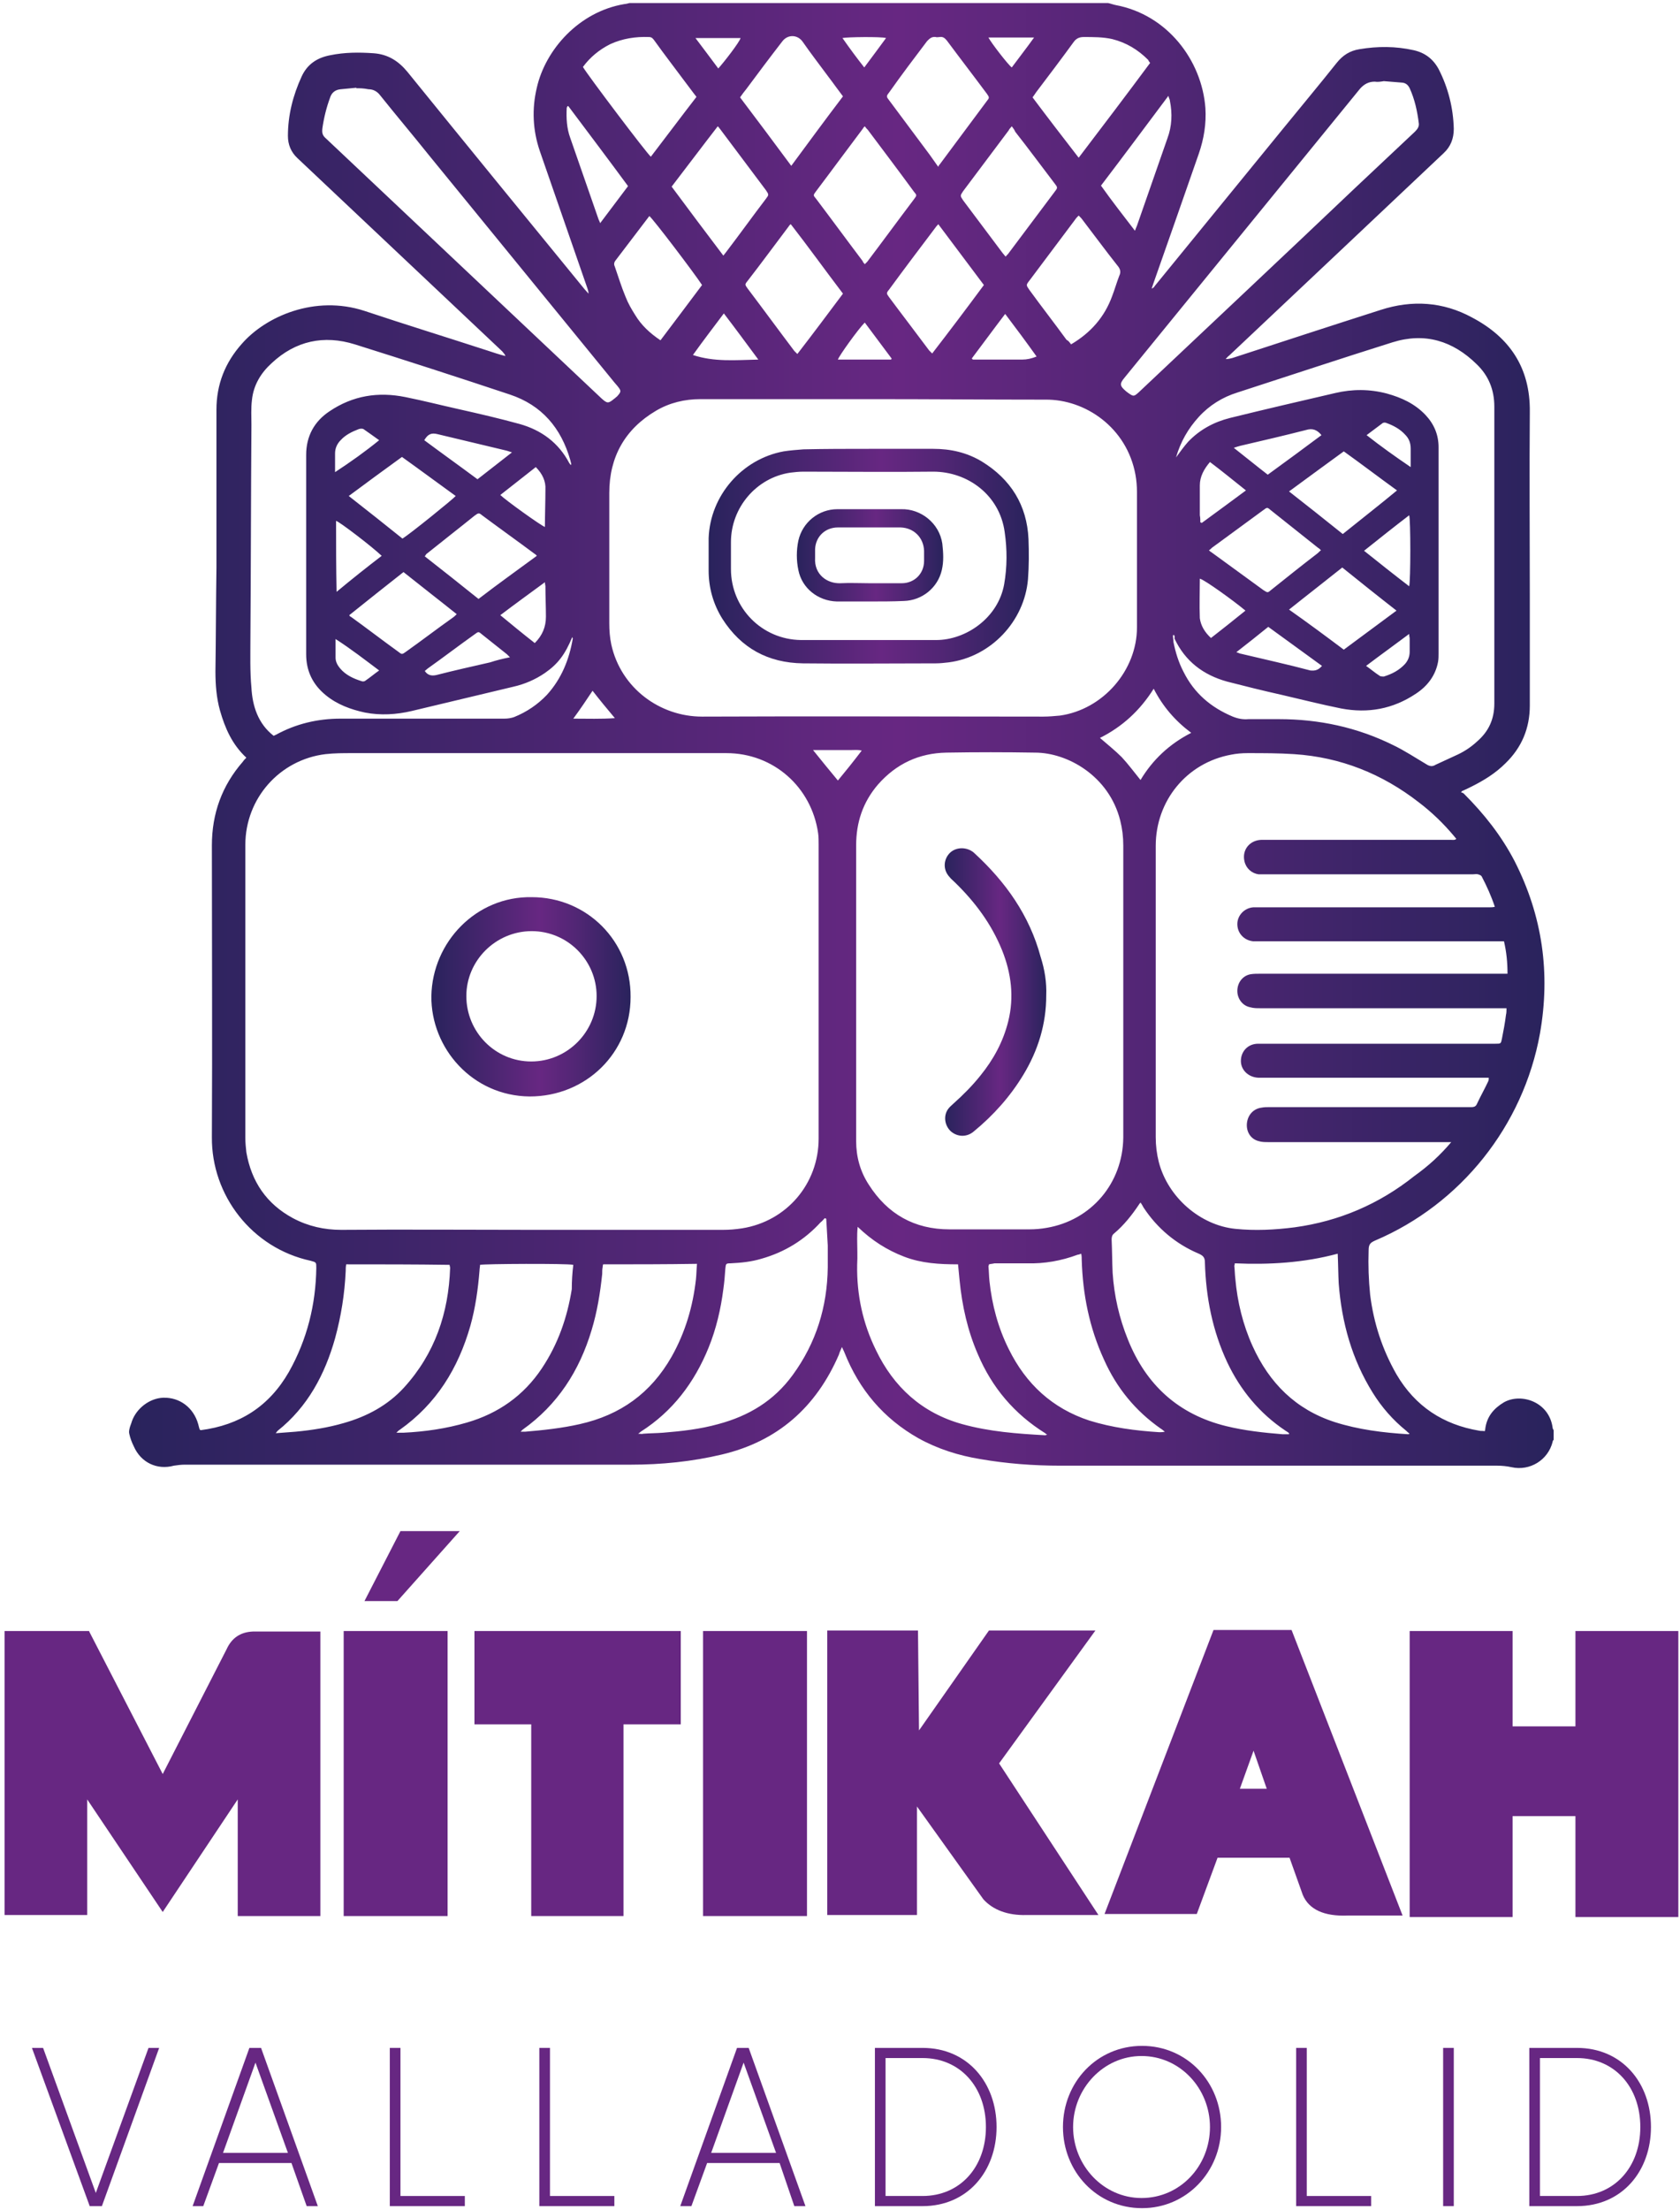
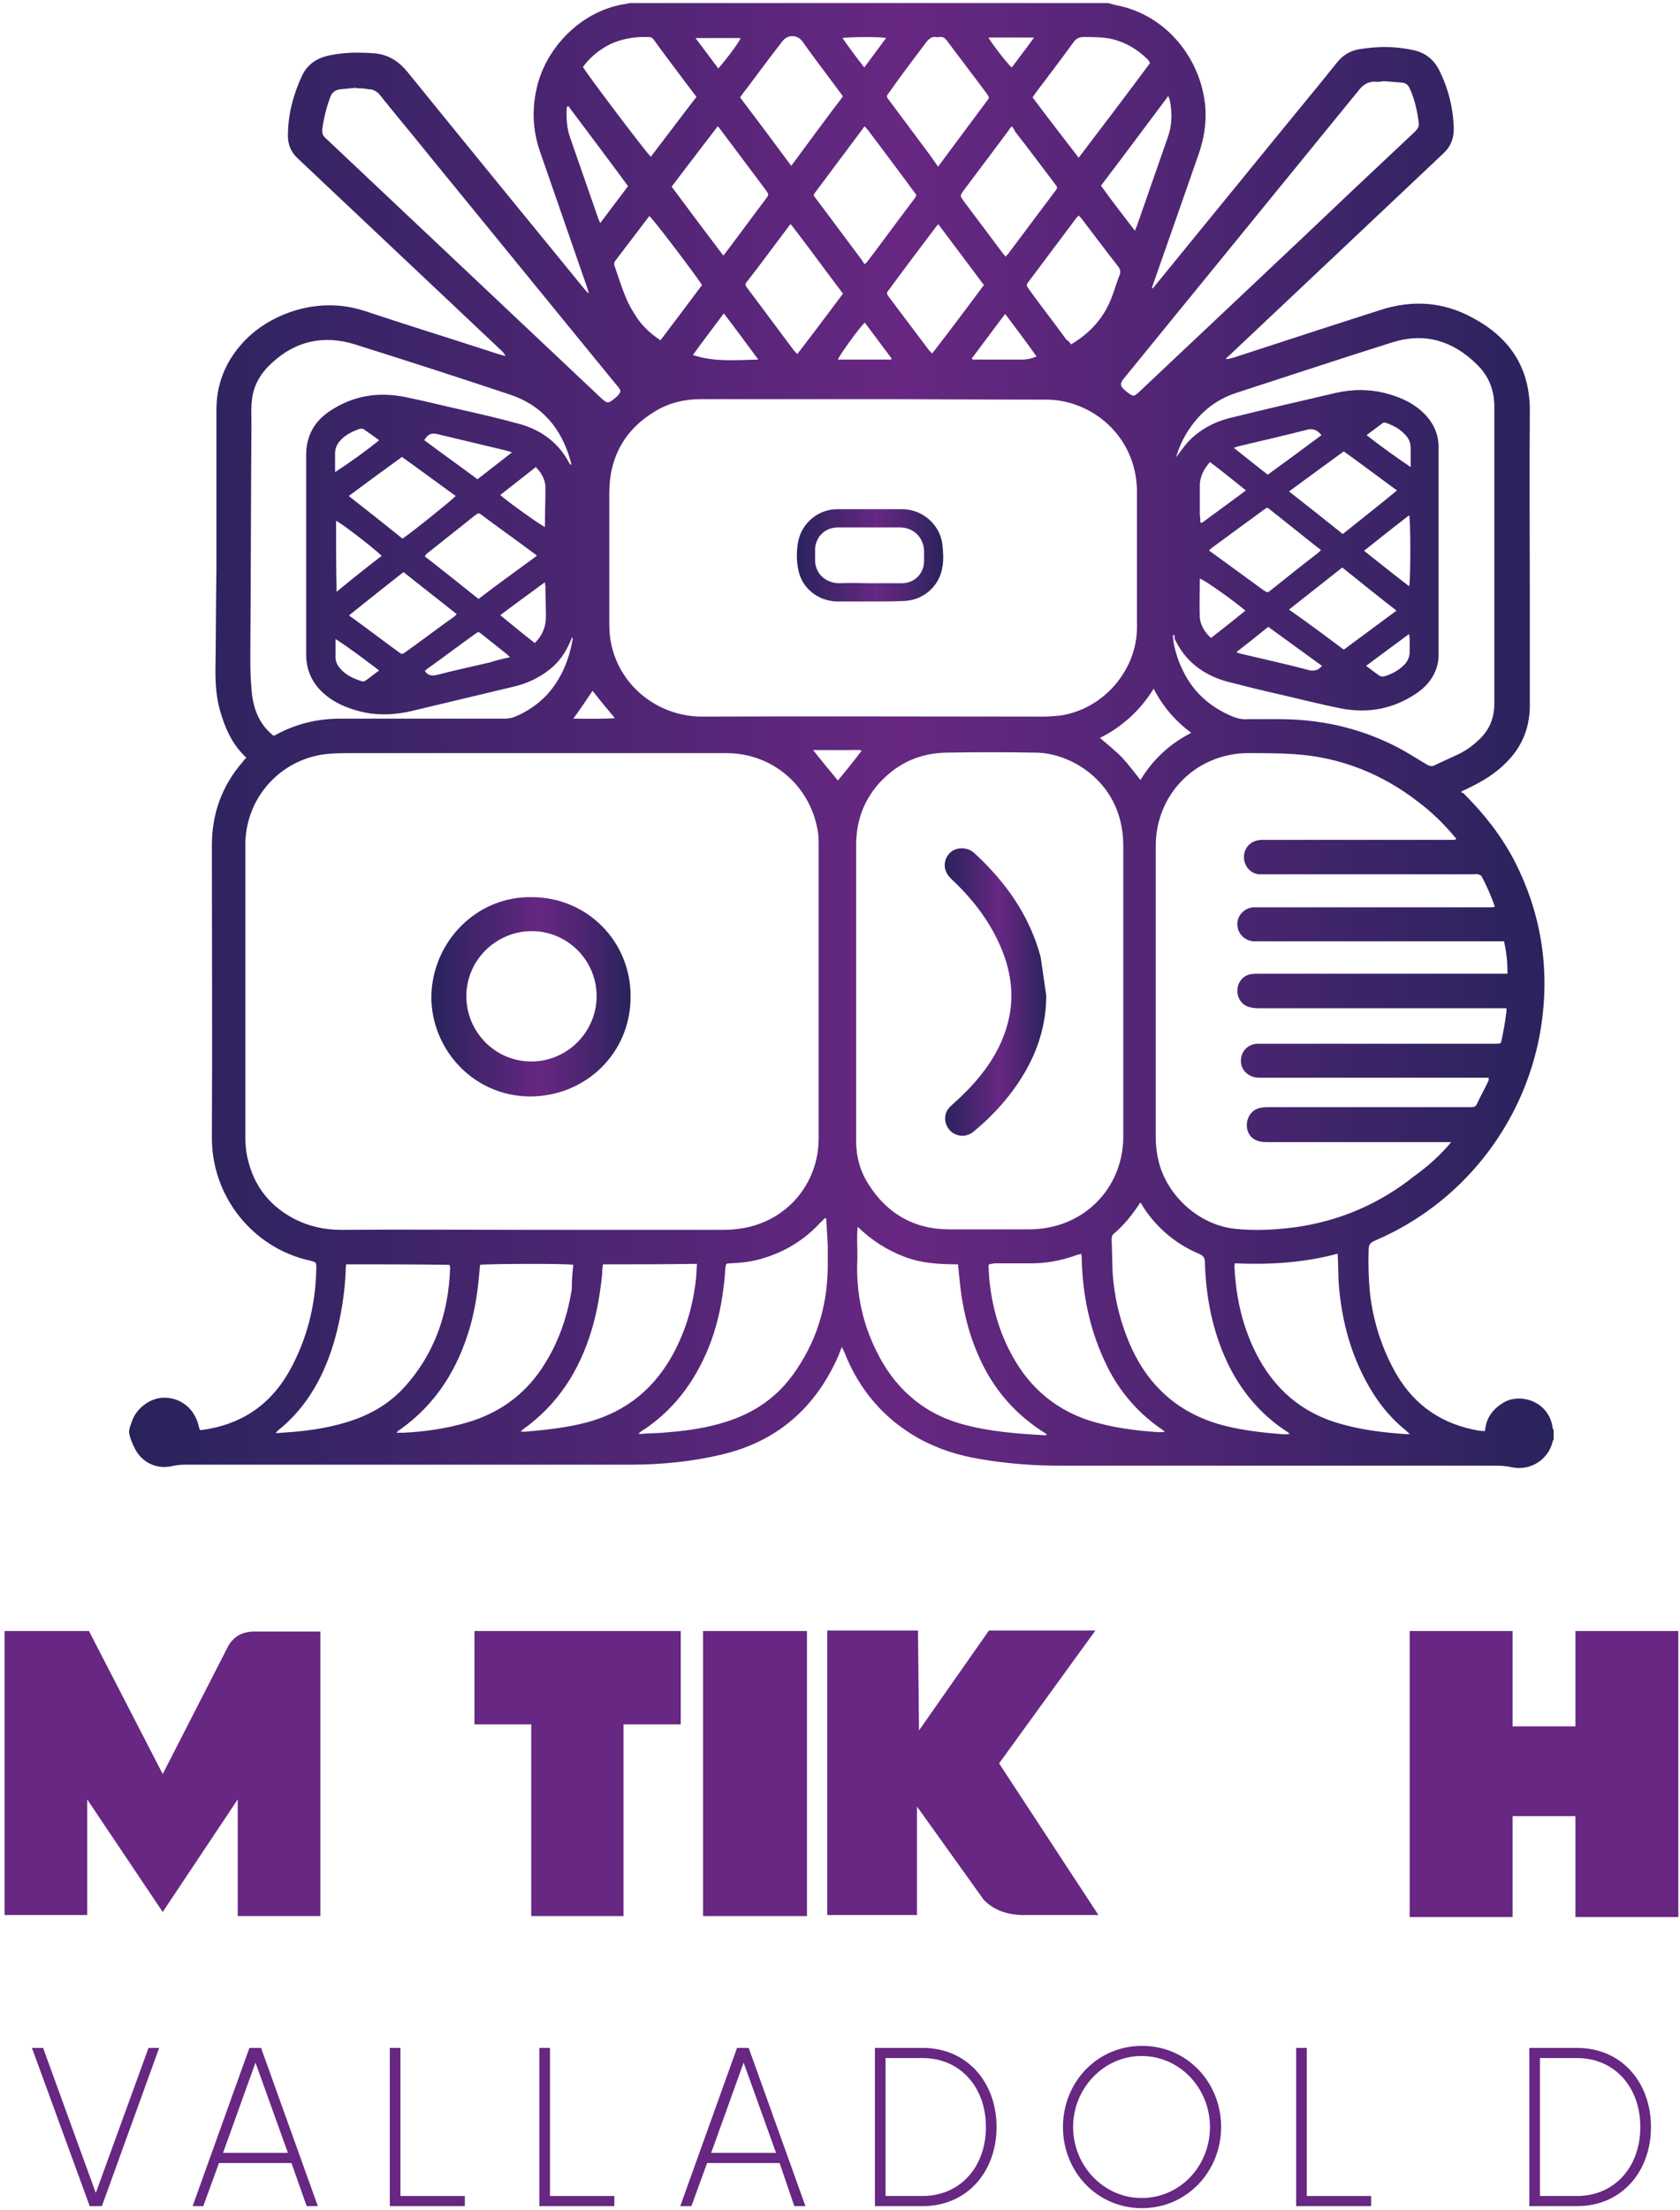
<svg xmlns="http://www.w3.org/2000/svg" width="232px" height="305px" viewBox="0 0 232 305" version="1.1">
  <title>Mitikah0</title>
  <desc>Created with Sketch.</desc>
  <defs>
    <linearGradient x1="0.016%" y1="49.965%" x2="99.999%" y2="49.965%" id="linearGradient-1">
      <stop stop-color="#29235C" offset="0%" />
      <stop stop-color="#532676" offset="37.8%" />
      <stop stop-color="#672782" offset="54.08%" />
      <stop stop-color="#522675" offset="71.91%" />
      <stop stop-color="#29235C" offset="100%" />
    </linearGradient>
    <linearGradient x1="0.199%" y1="49.839%" x2="100.099%" y2="49.839%" id="linearGradient-2">
      <stop stop-color="#29235C" offset="0%" />
      <stop stop-color="#532676" offset="37.8%" />
      <stop stop-color="#672782" offset="54.08%" />
      <stop stop-color="#522675" offset="71.91%" />
      <stop stop-color="#29235C" offset="100%" />
    </linearGradient>
    <linearGradient x1="0.603%" y1="49.993%" x2="100.096%" y2="49.993%" id="linearGradient-3">
      <stop stop-color="#29235C" offset="0%" />
      <stop stop-color="#532676" offset="37.8%" />
      <stop stop-color="#672782" offset="54.08%" />
      <stop stop-color="#522675" offset="71.91%" />
      <stop stop-color="#29235C" offset="100%" />
    </linearGradient>
    <linearGradient x1="-0.098%" y1="49.857%" x2="100.07%" y2="49.857%" id="linearGradient-4">
      <stop stop-color="#29235C" offset="0%" />
      <stop stop-color="#532676" offset="37.8%" />
      <stop stop-color="#672782" offset="54.08%" />
      <stop stop-color="#522675" offset="71.91%" />
      <stop stop-color="#29235C" offset="100%" />
    </linearGradient>
    <linearGradient x1="-0.292%" y1="50.026%" x2="99.883%" y2="50.026%" id="linearGradient-5">
      <stop stop-color="#29235C" offset="0%" />
      <stop stop-color="#532676" offset="37.8%" />
      <stop stop-color="#672782" offset="54.08%" />
      <stop stop-color="#522675" offset="71.91%" />
      <stop stop-color="#29235C" offset="100%" />
    </linearGradient>
  </defs>
  <g id="Page-1" stroke="none" stroke-width="1" fill="none" fill-rule="evenodd">
    <g id="2.0-MÍTIKAH" transform="translate(-180, -1078)" fill-rule="nonzero">
      <g id="Mitikah0" transform="translate(180, 1078)">
        <g id="Group" transform="translate(17.5, 0)">
          <path d="M69.44,0.42 C91.49,0.42 113.47,0.42 135.52,0.42 C135.87,0.49 136.22,0.63 136.57,0.7 C143.71,2.03 148.47,8.33 148.96,14.91 C149.1,17.08 148.75,19.18 148.05,21.21 C145.95,27.23 143.85,33.25 141.75,39.2 C141.68,39.41 141.61,39.62 141.54,39.83 C141.75,39.76 141.89,39.62 141.96,39.48 C147.84,32.27 153.79,24.99 159.67,17.78 C162.12,14.77 164.64,11.76 167.09,8.68 C167.93,7.63 168.91,7 170.24,6.79 C172.76,6.37 175.21,6.37 177.73,6.93 C179.27,7.28 180.39,8.12 181.16,9.52 C182.49,12.11 183.19,14.91 183.26,17.78 C183.26,19.11 182.84,20.23 181.86,21.14 C176.89,25.83 171.92,30.52 166.95,35.21 C162.05,39.83 157.15,44.45 152.25,49.07 C152.04,49.21 151.9,49.42 151.76,49.56 C152.11,49.56 152.39,49.49 152.67,49.42 C159.53,47.18 166.39,44.94 173.18,42.77 C177.52,41.37 181.79,41.65 185.78,43.82 C190.96,46.55 193.83,50.75 193.76,56.84 C193.69,65.38 193.76,73.92 193.76,82.46 C193.76,87.43 193.76,92.4 193.76,97.37 C193.76,100.52 192.64,103.18 190.4,105.35 C189,106.75 187.39,107.73 185.71,108.57 C185.29,108.78 184.87,108.99 184.38,109.2 C184.31,109.27 184.31,109.34 184.24,109.34 C184.38,109.41 184.52,109.41 184.66,109.55 C187.46,112.35 189.84,115.36 191.66,118.86 C195.51,126.42 196.63,134.33 195.16,142.66 C192.85,155.4 184.24,166.18 172.41,171.22 C171.78,171.5 171.5,171.71 171.5,172.55 C171.43,174.65 171.5,176.68 171.71,178.71 C172.2,182.63 173.39,186.27 175.35,189.7 C177.94,194.11 181.79,196.63 186.76,197.47 C187.04,197.54 187.25,197.47 187.53,197.54 C187.6,197.4 187.6,197.33 187.6,197.26 C187.81,195.51 188.79,194.39 190.19,193.55 C192.57,192.22 196.42,193.48 196.91,197.05 C196.91,197.19 196.98,197.26 197.05,197.4 C197.05,197.82 197.05,198.31 197.05,198.73 C196.98,198.8 196.91,198.87 196.91,199.01 C196.28,201.53 193.76,203.07 191.24,202.51 C190.61,202.37 189.91,202.3 189.28,202.3 C169.19,202.3 149.03,202.3 128.94,202.3 C125.23,202.3 121.52,202.02 117.88,201.39 C114.87,200.9 112,199.99 109.34,198.52 C104.51,195.79 101.15,191.8 99.12,186.69 C99.05,186.48 98.91,186.27 98.77,185.92 C98.56,186.41 98.42,186.69 98.35,186.97 C95.2,194.25 89.88,198.94 82.18,200.76 C78.05,201.74 73.85,202.16 69.58,202.16 C49.07,202.16 28.56,202.16 7.98,202.16 C7.49,202.16 7,202.23 6.51,202.3 C4.2,202.93 1.96,201.88 0.98,199.64 C0.7,199.08 0.49,198.52 0.35,197.89 C0.28,197.61 0.35,197.33 0.42,197.05 C0.49,196.77 0.63,196.49 0.7,196.21 C1.33,194.39 3.15,192.99 5.04,192.92 C7.35,192.85 9.24,194.32 9.87,196.56 C9.94,196.84 10.01,197.12 10.08,197.33 C10.15,197.33 10.22,197.4 10.22,197.4 C15.61,196.7 19.67,194.11 22.4,189.35 C24.92,184.87 26.11,180.04 26.18,175 C26.18,174.23 26.18,174.23 25.41,174.02 C17.29,172.27 11.69,164.99 11.76,156.94 C11.83,143.5 11.76,130.13 11.76,116.69 C11.76,112.28 13.16,108.43 16.03,105.14 C16.17,104.93 16.31,104.79 16.52,104.58 C14.56,102.76 13.58,100.52 12.88,98.07 C12.39,96.32 12.25,94.5 12.25,92.68 C12.32,87.92 12.32,83.09 12.39,78.33 C12.39,71.05 12.39,63.84 12.39,56.56 C12.39,53.06 13.58,50.05 15.89,47.46 C19.18,43.68 25.97,40.67 32.83,42.91 C38.5,44.8 44.17,46.55 49.77,48.37 C50.61,48.65 51.45,48.93 52.29,49.14 C52.22,48.86 52.01,48.72 51.87,48.51 C42.42,39.62 33.04,30.73 23.59,21.84 C22.68,21 22.26,19.95 22.26,18.76 C22.26,15.89 22.96,13.16 24.15,10.57 C24.92,8.89 26.25,7.98 28.07,7.63 C30.1,7.21 32.06,7.21 34.09,7.35 C36.05,7.49 37.52,8.4 38.78,9.94 C46.9,19.95 55.02,29.89 63.21,39.9 C63.42,40.11 63.56,40.32 63.77,40.53 C63.77,40.25 63.7,40.04 63.63,39.83 C61.46,33.53 59.22,27.16 57.05,20.86 C56.07,17.99 55.93,15.05 56.63,12.11 C57.82,6.86 62.44,1.61 68.74,0.56 C68.88,0.56 69.16,0.49 69.44,0.42 Z M56.07,169.75 C64.82,169.75 73.57,169.75 82.32,169.75 C83.23,169.75 84.07,169.68 84.98,169.54 C91.14,168.56 95.55,163.38 95.55,157.15 C95.55,153.72 95.55,150.29 95.55,146.93 C95.55,136.78 95.55,126.7 95.55,116.55 C95.55,116.06 95.55,115.5 95.48,115.01 C94.57,108.64 89.32,103.95 82.81,103.95 C81.06,103.95 79.31,103.95 77.56,103.95 C62.09,103.95 46.62,103.95 31.08,103.95 C29.89,103.95 28.7,103.95 27.44,104.09 C21.14,104.86 16.38,110.18 16.38,116.62 C16.38,130.13 16.38,143.64 16.38,157.08 C16.38,157.71 16.45,158.41 16.52,159.04 C17.22,163.1 19.32,166.18 22.96,168.14 C25.06,169.26 27.3,169.75 29.61,169.75 C38.5,169.68 47.32,169.75 56.07,169.75 Z M100.73,136.78 L100.73,136.78 C100.73,139.02 100.73,141.33 100.73,143.57 C100.73,148.19 100.73,152.88 100.73,157.5 C100.73,159.67 101.29,161.7 102.48,163.52 C105.07,167.58 108.78,169.68 113.61,169.68 C117.32,169.68 120.96,169.68 124.67,169.68 C125.44,169.68 126.28,169.61 127.05,169.47 C133.21,168.42 137.55,163.31 137.62,157.01 C137.62,153.72 137.62,150.5 137.62,147.21 C137.62,137.06 137.62,126.84 137.62,116.69 C137.62,115.5 137.48,114.38 137.2,113.26 C135.66,107.1 129.92,103.88 125.44,103.88 C121.38,103.81 117.25,103.81 113.19,103.88 C109.41,103.95 106.26,105.42 103.74,108.29 C101.64,110.74 100.73,113.54 100.73,116.69 C100.73,123.48 100.73,130.13 100.73,136.78 Z M103.11,55.09 C95.13,55.09 87.15,55.09 79.24,55.09 C77.07,55.09 74.97,55.58 73.08,56.7 C68.81,59.22 66.64,63.07 66.64,68.04 C66.64,74.06 66.64,80.01 66.64,86.03 C66.64,87.01 66.71,87.99 66.92,88.97 C68.25,94.99 73.64,98.91 79.45,98.91 C95.13,98.84 110.88,98.91 126.56,98.91 C127.33,98.91 128.1,98.84 128.87,98.77 C134.82,97.93 139.51,92.54 139.51,86.59 C139.51,80.36 139.51,74.13 139.51,67.9 C139.51,67.13 139.44,66.29 139.3,65.52 C138.11,59.01 132.37,55.09 126.84,55.16 C118.93,55.16 111.02,55.09 103.11,55.09 Z M182.91,157.64 C182.49,157.64 182.21,157.64 181.93,157.64 C173.81,157.64 165.76,157.64 157.64,157.64 C157.22,157.64 156.73,157.64 156.31,157.5 C155.19,157.22 154.56,156.17 154.7,154.98 C154.84,153.86 155.61,153.02 156.73,152.88 C157.08,152.81 157.43,152.81 157.78,152.81 C163.31,152.81 168.84,152.81 174.37,152.81 C178.15,152.81 181.93,152.81 185.71,152.81 C186.13,152.81 186.34,152.67 186.48,152.32 C186.97,151.27 187.53,150.29 188.02,149.24 C188.09,149.1 188.09,148.96 188.09,148.75 C187.81,148.75 187.53,148.75 187.32,148.75 C177.24,148.75 167.09,148.75 157.01,148.75 C156.73,148.75 156.52,148.75 156.24,148.75 C154.91,148.68 153.86,147.7 153.86,146.44 C153.86,145.11 154.84,144.06 156.24,144.06 C156.52,144.06 156.73,144.06 157.01,144.06 C167.65,144.06 178.36,144.06 189,144.06 C189.77,144.06 189.77,144.06 189.91,143.36 C190.12,142.31 190.33,141.19 190.47,140.07 C190.54,139.79 190.54,139.51 190.54,139.16 C190.12,139.16 189.84,139.16 189.49,139.16 C178.5,139.16 167.51,139.16 156.52,139.16 C156.03,139.16 155.61,139.16 155.12,139.02 C154.07,138.81 153.37,137.83 153.37,136.78 C153.37,135.66 154.07,134.68 155.19,134.47 C155.61,134.4 156.03,134.4 156.45,134.4 C167.51,134.4 178.64,134.4 189.7,134.4 C189.98,134.4 190.33,134.4 190.68,134.4 C190.68,132.86 190.54,131.39 190.19,129.92 C189.84,129.92 189.56,129.92 189.28,129.92 C178.29,129.92 167.37,129.92 156.38,129.92 C156.1,129.92 155.82,129.92 155.54,129.92 C154.28,129.78 153.37,128.8 153.37,127.54 C153.37,126.35 154.35,125.3 155.61,125.23 C155.89,125.23 156.17,125.23 156.52,125.23 C167.09,125.23 177.66,125.23 188.23,125.23 C188.44,125.23 188.65,125.23 188.93,125.16 C188.44,123.69 187.81,122.29 187.11,120.96 C187.04,120.82 186.83,120.75 186.62,120.68 C186.41,120.61 186.13,120.68 185.85,120.68 C176.33,120.68 166.81,120.68 157.29,120.68 C156.94,120.68 156.66,120.68 156.31,120.68 C155.33,120.54 154.56,119.84 154.35,118.86 C154,117.32 155.05,115.99 156.66,115.92 C157.29,115.92 157.99,115.92 158.62,115.92 C166.74,115.92 174.79,115.92 182.91,115.92 C183.12,115.92 183.4,115.99 183.61,115.78 C183.47,115.64 183.4,115.5 183.26,115.36 C181.79,113.61 180.18,112.07 178.43,110.74 C173.39,106.82 167.65,104.51 161.21,104.09 C159.11,103.95 156.94,103.95 154.77,103.95 C154,103.95 153.23,104.02 152.53,104.16 C146.37,105.28 142.1,110.53 142.1,116.76 C142.1,130.13 142.1,143.57 142.1,156.94 C142.1,158.13 142.24,159.25 142.52,160.37 C143.78,165.27 148.26,169.12 153.09,169.61 C155.82,169.89 158.55,169.75 161.28,169.4 C167.44,168.56 172.97,166.18 177.8,162.33 C179.76,160.93 181.37,159.46 182.91,157.64 Z M144.62,87.64 C144.55,87.64 144.55,87.64 144.48,87.71 C144.48,87.99 144.55,88.34 144.55,88.62 C144.83,90.02 145.25,91.42 145.95,92.75 C147.42,95.69 149.73,97.65 152.74,98.91 C153.44,99.19 154.14,99.33 154.91,99.26 C156.31,99.26 157.71,99.26 159.11,99.26 C164.64,99.26 169.89,100.38 174.86,102.83 C176.47,103.6 177.94,104.58 179.48,105.49 C179.9,105.77 180.32,105.84 180.74,105.56 C181.65,105.14 182.56,104.72 183.47,104.3 C184.59,103.81 185.57,103.18 186.48,102.34 C188.09,100.94 188.86,99.26 188.86,97.09 C188.86,83.44 188.86,69.79 188.86,56.14 C188.86,53.83 188.09,51.87 186.41,50.26 C183.12,47.04 179.27,45.85 174.79,47.25 C167.65,49.49 160.51,51.87 153.37,54.18 C151.34,54.81 149.52,55.93 148.05,57.54 C146.58,59.15 145.53,60.97 144.9,63.14 C145.46,62.37 146.02,61.6 146.58,60.97 C148.19,59.29 150.15,58.24 152.39,57.68 C157.22,56.49 162.05,55.37 166.88,54.25 C169.26,53.69 171.64,53.69 174.02,54.32 C176.05,54.88 177.87,55.72 179.34,57.26 C180.53,58.52 181.16,59.99 181.16,61.74 C181.16,71.19 181.16,80.64 181.16,90.16 C181.16,90.58 181.16,90.93 181.09,91.35 C180.74,93.24 179.62,94.71 178.01,95.76 C174.86,97.86 171.43,98.49 167.72,97.79 C164.92,97.23 162.19,96.53 159.46,95.9 C156.94,95.34 154.42,94.71 151.97,94.08 C148.68,93.17 146.16,91.28 144.69,88.13 C144.76,87.85 144.69,87.78 144.62,87.64 Z M20.3,101.57 C20.37,101.5 20.44,101.5 20.58,101.43 C23.38,99.89 26.39,99.19 29.54,99.19 C37.1,99.19 44.66,99.19 52.15,99.19 C52.64,99.19 53.06,99.12 53.48,98.98 C55.23,98.28 56.77,97.23 58.03,95.9 C60.06,93.66 61.11,91 61.6,88.13 C61.6,88.06 61.53,88.06 61.53,87.92 C60.55,90.3 59.57,91.63 57.75,92.89 C56.42,93.8 54.95,94.43 53.41,94.78 C48.72,95.9 44.03,97.02 39.34,98.14 C37.24,98.63 35.07,98.77 32.9,98.35 C30.94,97.93 29.05,97.23 27.51,95.97 C25.69,94.5 24.78,92.61 24.78,90.3 C24.78,81.13 24.78,71.96 24.78,62.79 C24.78,60.2 25.9,58.17 28,56.77 C31.22,54.6 34.72,54.04 38.5,54.81 C40.95,55.3 43.4,55.93 45.92,56.49 C48.72,57.12 51.45,57.75 54.25,58.52 C57.26,59.36 59.64,61.11 61.11,63.91 C61.18,63.98 61.25,64.12 61.32,64.19 C61.32,64.12 61.39,64.12 61.39,64.05 C61.32,63.84 61.32,63.7 61.25,63.49 C59.99,59.08 57.33,55.93 52.92,54.46 C45.78,52.08 38.64,49.77 31.5,47.53 C27.23,46.2 23.31,47.04 20.02,50.12 C18.55,51.45 17.5,53.13 17.29,55.23 C17.15,56.35 17.22,57.54 17.22,58.66 C17.15,68.46 17.15,78.33 17.08,88.13 C17.08,90.37 17.01,92.68 17.22,94.92 C17.36,97.44 18.13,99.89 20.3,101.57 Z M173.6,11.2 L173.6,11.2 C173.18,11.27 172.76,11.34 172.34,11.27 C171.5,11.27 170.87,11.62 170.31,12.25 C159.46,25.55 148.68,38.78 137.83,52.08 C137.06,52.99 137.13,53.27 138.04,54.04 C138.11,54.11 138.25,54.18 138.32,54.25 C139.02,54.74 139.09,54.74 139.72,54.18 C149.73,44.73 159.74,35.35 169.68,25.9 C172.41,23.31 175.14,20.79 177.87,18.2 C178.22,17.85 178.5,17.5 178.43,17.01 C178.22,15.33 177.87,13.72 177.17,12.18 C176.96,11.76 176.68,11.48 176.19,11.41 C175.35,11.34 174.44,11.27 173.6,11.2 Z M31.71,12.18 C31.71,12.18 31.71,12.11 31.71,12.11 C31.01,12.18 30.24,12.25 29.54,12.32 C28.77,12.39 28.28,12.81 28.07,13.51 C27.58,14.84 27.23,16.24 27.02,17.71 C26.95,18.34 27.02,18.69 27.51,19.11 C40.18,31.08 52.85,42.98 65.52,54.95 C66.36,55.72 66.5,55.72 67.34,55.02 C67.48,54.95 67.55,54.81 67.69,54.74 C68.32,54.04 68.32,53.97 67.76,53.27 C67.62,53.13 67.48,52.92 67.34,52.78 C58.8,42.35 50.33,31.92 41.79,21.49 C39.55,18.69 37.24,15.96 35,13.16 C34.58,12.6 34.02,12.32 33.39,12.32 C32.69,12.18 32.2,12.18 31.71,12.18 Z M96.6,168.21 C96.53,168.21 96.46,168.14 96.39,168.14 C96.18,168.35 96.04,168.56 95.83,168.7 C93.59,171.15 90.86,172.83 87.64,173.74 C86.24,174.16 84.84,174.3 83.37,174.37 C82.74,174.37 82.74,174.44 82.67,175.07 C82.6,176.05 82.53,176.96 82.39,177.94 C82.04,180.67 81.41,183.4 80.36,185.99 C78.4,190.82 75.39,194.81 70.98,197.61 C70.91,197.68 70.84,197.75 70.63,197.89 C70.98,197.89 71.12,197.96 71.33,197.89 C72.24,197.82 73.15,197.82 74.06,197.75 C76.65,197.54 79.17,197.26 81.69,196.56 C85.89,195.44 89.39,193.34 91.98,189.77 C95.2,185.36 96.74,180.39 96.81,174.93 C96.81,173.95 96.81,172.9 96.81,171.92 C96.74,170.73 96.67,169.47 96.6,168.21 Z M140,165.97 C139.93,166.11 139.79,166.18 139.79,166.25 C138.81,167.72 137.69,169.12 136.36,170.24 C136.08,170.45 136.01,170.73 136.01,171.08 C136.08,172.62 136.08,174.16 136.15,175.7 C136.36,178.85 137.06,181.93 138.25,184.87 C140.77,191.17 145.25,195.23 151.83,196.84 C154.42,197.47 157.01,197.75 159.6,197.96 C159.88,197.96 160.23,197.96 160.51,197.96 C160.51,197.89 160.51,197.82 160.51,197.82 C160.37,197.68 160.23,197.61 160.02,197.47 C156.45,195.09 153.79,191.87 151.97,188.02 C149.94,183.68 149.03,179.06 148.89,174.23 C148.89,173.6 148.68,173.32 148.05,173.04 C144.9,171.71 142.31,169.54 140.42,166.67 C140.28,166.39 140.14,166.18 140,165.97 Z M100.94,169.33 C100.87,170.03 100.87,170.52 100.87,171.01 C100.87,172.2 100.94,173.39 100.87,174.58 C100.8,178.71 101.64,182.63 103.46,186.34 C105.91,191.45 109.83,195.02 115.36,196.56 C119.14,197.61 122.99,197.89 126.84,198.1 C126.91,198.1 126.98,198.03 127.12,198.03 C126.98,197.96 126.91,197.89 126.84,197.82 C122.57,195.16 119.49,191.52 117.53,186.9 C116.13,183.68 115.36,180.25 115.01,176.68 C114.94,175.98 114.87,175.28 114.8,174.51 C112.21,174.51 109.76,174.37 107.38,173.46 C105,172.55 102.9,171.22 100.94,169.33 Z M167.23,173.04 C162.54,174.3 157.78,174.58 153.02,174.37 C153.02,174.58 152.95,174.65 152.95,174.72 C153.02,175.28 153.02,175.91 153.09,176.47 C153.37,179.69 154.14,182.84 155.47,185.78 C157.78,190.89 161.42,194.53 166.81,196.28 C170.1,197.33 173.53,197.75 176.96,197.96 C177.03,197.96 177.1,197.89 177.17,197.89 C176.96,197.75 176.82,197.61 176.68,197.47 C174.86,196 173.32,194.25 172.06,192.22 C169.19,187.6 167.79,182.56 167.37,177.17 C167.3,175.84 167.3,174.51 167.23,173.04 Z M30.31,174.51 C30.24,174.86 30.24,175.14 30.24,175.42 C30.1,178.57 29.61,181.65 28.77,184.73 C27.37,189.7 24.99,194.18 20.86,197.47 C20.79,197.54 20.72,197.61 20.58,197.82 C21.56,197.75 22.4,197.68 23.31,197.61 C25.55,197.4 27.79,197.05 29.96,196.42 C33.18,195.51 36.05,193.97 38.29,191.52 C42.56,186.83 44.45,181.23 44.66,175 C44.66,174.86 44.59,174.72 44.59,174.58 C39.83,174.51 35.14,174.51 30.31,174.51 Z M119.07,174.51 C119.07,174.65 119,174.72 119,174.79 C119.07,175.49 119.07,176.19 119.14,176.82 C119.49,180.11 120.33,183.26 121.8,186.2 C124.18,191.03 127.82,194.39 132.93,196.07 C136.08,197.05 139.3,197.47 142.59,197.68 C142.8,197.68 143.01,197.68 143.36,197.61 C143.08,197.4 142.94,197.26 142.8,197.19 C139.3,194.74 136.71,191.59 134.96,187.67 C132.93,183.26 132.02,178.64 131.88,173.88 C131.88,173.6 131.88,173.39 131.81,173.04 C131.6,173.11 131.46,173.18 131.32,173.18 C129.08,174.02 126.7,174.44 124.32,174.37 C122.85,174.37 121.31,174.37 119.84,174.37 C119.56,174.44 119.35,174.44 119.07,174.51 Z M61.67,174.58 C60.76,174.37 49.35,174.44 48.79,174.58 C48.79,174.86 48.72,175.07 48.72,175.35 C48.51,177.94 48.16,180.46 47.46,182.98 C45.78,188.86 42.77,193.76 37.73,197.33 C37.59,197.4 37.45,197.54 37.24,197.75 C37.66,197.75 37.94,197.75 38.22,197.75 C41.16,197.61 44.1,197.19 46.97,196.35 C51.31,195.09 54.81,192.64 57.33,188.86 C59.57,185.5 60.83,181.86 61.46,177.94 C61.46,176.82 61.53,175.7 61.67,174.58 Z M65.8,174.51 C65.73,174.65 65.73,174.79 65.73,174.86 C65.66,175.21 65.66,175.49 65.66,175.84 C65.38,178.5 64.96,181.09 64.19,183.61 C62.51,189.21 59.5,193.9 54.67,197.33 C54.6,197.4 54.53,197.47 54.39,197.61 C54.67,197.61 54.88,197.61 55.02,197.61 C57.54,197.4 60.13,197.12 62.58,196.56 C68.18,195.3 72.38,192.29 75.25,187.25 C77.14,183.89 78.19,180.32 78.61,176.54 C78.68,175.84 78.68,175.21 78.75,174.44 C74.34,174.51 70.14,174.51 65.8,174.51 Z M141.33,8.68 C141.19,8.54 141.12,8.4 141.05,8.26 C139.65,6.86 138.04,5.88 136.08,5.39 C134.82,5.11 133.49,5.11 132.16,5.11 C131.53,5.11 131.11,5.32 130.76,5.81 C129.08,8.12 127.33,10.43 125.58,12.74 C125.44,12.95 125.3,13.16 125.09,13.44 C127.19,16.24 129.29,18.97 131.46,21.77 C134.82,17.36 138.11,13.02 141.33,8.68 Z M78.68,13.37 C78.12,12.67 77.63,11.97 77.14,11.34 C75.74,9.45 74.27,7.56 72.87,5.6 C72.66,5.32 72.52,5.11 72.1,5.11 C70.28,5.04 68.46,5.32 66.78,6.09 C65.24,6.86 63.98,7.91 63,9.24 C63.49,10.15 71.89,21.28 72.38,21.63 C74.48,18.9 76.51,16.17 78.68,13.37 Z M101.92,36.47 C102.06,36.33 102.13,36.26 102.27,36.12 C104.44,33.25 106.54,30.38 108.71,27.51 C109.13,26.95 109.13,26.95 108.71,26.46 C106.61,23.59 104.44,20.72 102.34,17.92 C102.2,17.78 102.06,17.64 101.92,17.43 C101.78,17.57 101.71,17.64 101.64,17.78 C99.47,20.65 97.37,23.52 95.2,26.39 C94.78,26.95 94.78,26.95 95.2,27.44 C97.37,30.31 99.47,33.18 101.64,36.05 C101.64,36.19 101.78,36.26 101.92,36.47 Z M112.07,23.03 C112.14,22.82 112.21,22.75 112.28,22.68 C114.45,19.74 116.62,16.87 118.79,13.93 C119.14,13.51 119.14,13.44 118.79,12.95 C116.97,10.5 115.08,8.05 113.26,5.6 C112.98,5.25 112.7,5.04 112.28,5.11 C112.07,5.11 111.86,5.18 111.72,5.11 C111.16,5.04 110.88,5.32 110.53,5.67 C108.78,7.98 107.03,10.29 105.35,12.67 C104.86,13.3 104.86,13.3 105.35,13.93 C107.17,16.38 109.06,18.9 110.88,21.35 C111.23,21.84 111.58,22.33 112.07,23.03 Z M98.91,13.3 C98.21,12.39 97.58,11.48 96.88,10.57 C95.69,8.96 94.5,7.42 93.38,5.81 C92.68,4.76 91.28,4.69 90.51,5.74 C88.83,7.91 87.15,10.15 85.54,12.32 C85.26,12.67 84.98,13.02 84.7,13.44 C87.08,16.59 89.39,19.67 91.77,22.89 C94.15,19.67 96.46,16.52 98.91,13.3 Z M130.41,47.53 C133.14,45.92 135.03,43.75 136.08,40.88 C136.43,39.97 136.71,38.99 137.06,38.08 C137.34,37.52 137.2,37.1 136.78,36.61 C135.17,34.58 133.63,32.48 132.02,30.38 C131.88,30.17 131.67,29.96 131.46,29.75 C131.25,29.96 131.11,30.1 130.97,30.31 C128.87,33.11 126.77,35.91 124.67,38.71 C124.18,39.34 124.18,39.34 124.67,40.04 C126.35,42.35 128.1,44.59 129.78,46.9 C130.06,47.04 130.2,47.25 130.41,47.53 Z M98.91,40.53 C96.46,37.31 94.15,34.09 91.7,30.94 C91.56,31.08 91.49,31.08 91.49,31.15 C89.53,33.74 87.64,36.33 85.68,38.85 C85.33,39.27 85.4,39.34 85.75,39.83 C87.92,42.7 90.02,45.57 92.19,48.44 C92.33,48.58 92.47,48.72 92.61,48.86 C94.78,46.06 96.81,43.33 98.91,40.53 Z M122.22,17.43 C122.08,17.64 121.87,17.78 121.8,17.99 C119.7,20.79 117.6,23.59 115.5,26.39 C115.08,27.02 115.08,27.02 115.5,27.65 C117.32,30.1 119.14,32.48 120.96,34.93 C121.1,35.07 121.17,35.21 121.38,35.42 C121.52,35.21 121.73,35.07 121.8,34.93 C123.9,32.13 126,29.33 128.1,26.53 C128.59,25.9 128.59,25.9 128.1,25.27 C126.28,22.89 124.53,20.51 122.71,18.2 C122.57,17.85 122.36,17.64 122.22,17.43 Z M118.37,39.34 C116.27,36.54 114.17,33.74 112.07,30.94 C111.93,31.15 111.79,31.22 111.72,31.36 C109.55,34.23 107.38,37.1 105.28,39.97 C104.86,40.46 104.93,40.53 105.28,41.02 C107.1,43.47 108.99,45.92 110.81,48.37 C110.95,48.51 111.09,48.65 111.23,48.79 C113.61,45.71 115.99,42.56 118.37,39.34 Z M81.62,17.43 C79.45,20.23 77.35,23.03 75.25,25.76 C77.63,28.98 80.01,32.13 82.39,35.28 C82.6,35 82.74,34.86 82.88,34.65 C84.7,32.27 86.45,29.82 88.27,27.44 C88.69,26.88 88.69,26.88 88.27,26.25 C86.17,23.45 84.07,20.65 81.97,17.85 C81.9,17.78 81.83,17.64 81.62,17.43 Z M73.71,46.97 C75.67,44.38 77.56,41.86 79.45,39.34 C78.4,37.73 72.66,30.17 72.17,29.82 C70.63,31.85 69.02,33.95 67.48,35.98 C67.27,36.26 67.27,36.54 67.41,36.82 C67.9,38.22 68.32,39.62 68.88,40.95 C69.23,41.86 69.72,42.7 70.21,43.47 C71.05,44.87 72.24,45.99 73.71,46.97 Z M56.63,76.72 C56.49,76.58 56.49,76.51 56.42,76.51 C53.97,74.69 51.52,72.94 49.07,71.12 C48.65,70.77 48.58,70.77 48.02,71.19 C45.85,72.94 43.68,74.62 41.51,76.37 C41.37,76.44 41.3,76.58 41.16,76.79 C43.68,78.75 46.13,80.71 48.58,82.67 C51.31,80.57 53.97,78.68 56.63,76.72 Z M149.45,75.95 C149.59,76.09 149.66,76.16 149.8,76.23 C152.18,77.98 154.63,79.73 157.01,81.48 C157.57,81.83 157.57,81.83 158.06,81.41 C160.16,79.73 162.26,78.05 164.36,76.44 C164.57,76.3 164.71,76.09 164.92,75.95 C164.78,75.81 164.64,75.67 164.5,75.6 C162.33,73.85 160.16,72.17 157.99,70.42 C157.5,70 157.5,70 156.94,70.42 C154.56,72.17 152.25,73.85 149.87,75.6 C149.73,75.74 149.59,75.88 149.45,75.95 Z M38.08,74.34 C39.2,73.64 45.08,68.88 45.43,68.46 C42.91,66.64 40.46,64.82 38.01,63.07 C35.49,64.89 33.11,66.64 30.66,68.46 C33.18,70.42 35.63,72.38 38.08,74.34 Z M175.42,67.69 C172.9,65.87 170.52,64.05 168.07,62.3 C165.55,64.12 163.1,65.94 160.51,67.83 C163.03,69.79 165.48,71.75 167.93,73.71 C170.45,71.68 172.97,69.72 175.42,67.69 Z M168.07,89.67 C170.52,87.85 172.9,86.1 175.35,84.28 C172.83,82.32 170.38,80.36 167.86,78.33 C165.41,80.29 162.96,82.18 160.51,84.14 C163.1,85.96 165.55,87.78 168.07,89.67 Z M30.73,84.91 C30.8,85.05 30.87,85.12 30.94,85.12 C33.18,86.73 35.35,88.41 37.59,90.02 C38.01,90.37 38.08,90.3 38.57,89.95 C40.74,88.41 42.84,86.8 45.01,85.26 C45.22,85.12 45.36,84.98 45.57,84.77 C43.12,82.81 40.67,80.92 38.22,78.96 C35.63,80.99 33.18,82.95 30.73,84.91 Z M139.23,31.85 C139.37,31.5 139.44,31.29 139.51,31.15 C140.91,27.16 142.31,23.1 143.71,19.11 C144.34,17.43 144.41,15.68 144.06,13.93 C144.06,13.72 143.92,13.58 143.85,13.23 C140.7,17.43 137.69,21.49 134.54,25.62 C136.08,27.79 137.62,29.75 139.23,31.85 Z M141.82,95.06 C139.93,98.07 137.48,100.31 134.4,101.85 C135.45,102.76 136.5,103.6 137.41,104.51 C138.32,105.49 139.09,106.54 140,107.66 C141.68,104.86 143.99,102.69 147,101.15 C144.76,99.47 143.08,97.51 141.82,95.06 Z M60.97,14.63 C60.83,14.7 60.83,14.7 60.83,14.7 C60.83,14.77 60.76,14.84 60.76,14.91 C60.69,16.31 60.76,17.71 61.25,19.04 C62.58,22.82 63.84,26.53 65.17,30.31 C65.24,30.45 65.31,30.59 65.38,30.8 C66.71,29.05 67.97,27.37 69.23,25.69 C66.5,21.98 63.7,18.27 60.97,14.63 Z M53.2,62.44 C52.78,62.3 52.57,62.23 52.29,62.16 C49.14,61.39 46.06,60.69 42.91,59.92 C42.07,59.71 41.58,59.92 41.09,60.76 C43.54,62.58 45.99,64.33 48.44,66.15 C50.05,64.89 51.59,63.7 53.2,62.44 Z M164.99,60.06 C164.36,59.29 163.73,59.08 162.82,59.36 C159.81,60.13 156.8,60.83 153.79,61.53 C153.51,61.6 153.3,61.67 152.88,61.81 C154.49,63.07 156.03,64.33 157.57,65.52 C160.09,63.7 162.54,61.88 164.99,60.06 Z M170.87,76.02 C172.97,77.7 175,79.31 177.1,80.92 C177.31,80.15 177.31,71.68 177.1,71.12 C175,72.73 172.97,74.34 170.87,76.02 Z M35.21,76.72 C33.81,75.39 29.4,72.03 28.91,71.89 C28.91,75.11 28.91,78.33 28.98,81.69 C31.08,79.94 33.11,78.33 35.21,76.72 Z M165.06,91.91 C162.54,90.09 160.16,88.34 157.64,86.52 C156.17,87.71 154.77,88.83 153.23,90.02 C153.51,90.09 153.72,90.23 153.86,90.23 C157.08,91 160.3,91.7 163.45,92.54 C164.15,92.61 164.57,92.47 165.06,91.91 Z M52.92,90.72 C52.71,90.51 52.57,90.37 52.5,90.3 C51.38,89.39 50.19,88.48 49.07,87.57 C48.58,87.15 48.58,87.15 48.02,87.57 C45.85,89.11 43.75,90.72 41.58,92.26 C41.44,92.4 41.3,92.47 41.16,92.61 C41.58,93.24 42.14,93.31 42.77,93.17 C45.22,92.54 47.74,91.98 50.19,91.42 C51.03,91.14 51.87,90.93 52.92,90.72 Z M87.22,49.63 C85.61,47.46 84.07,45.36 82.46,43.26 C80.99,45.22 79.59,47.04 78.19,49 C81.13,49.98 84.07,49.7 87.22,49.63 Z M121.31,43.33 C119.7,45.43 118.23,47.46 116.69,49.49 C116.83,49.56 116.83,49.63 116.83,49.63 C119.14,49.63 121.45,49.63 123.69,49.63 C124.32,49.63 124.95,49.49 125.65,49.21 C124.25,47.25 122.85,45.36 121.31,43.33 Z M148.26,72.1 C148.33,72.1 148.4,72.17 148.47,72.17 C150.5,70.7 152.46,69.23 154.56,67.69 C152.88,66.36 151.27,65.03 149.59,63.77 C148.75,64.75 148.19,65.8 148.19,66.99 C148.19,68.39 148.19,69.72 148.19,71.12 C148.26,71.47 148.26,71.75 148.26,72.1 Z M149.73,88.06 C151.34,86.8 152.95,85.54 154.49,84.28 C152.81,82.88 148.82,80.01 148.19,79.87 C148.19,81.69 148.12,83.51 148.19,85.33 C148.33,86.38 148.89,87.29 149.73,88.06 Z M56.49,64.47 C54.81,65.8 53.2,67.06 51.59,68.32 C52.29,69.02 57.26,72.59 57.75,72.73 C57.75,70.98 57.82,69.3 57.82,67.55 C57.89,66.43 57.4,65.38 56.49,64.47 Z M56.35,88.76 C57.4,87.71 57.89,86.52 57.89,85.12 C57.89,83.72 57.82,82.32 57.82,80.92 C57.82,80.78 57.75,80.64 57.75,80.36 C55.65,81.9 53.62,83.37 51.59,84.91 C53.2,86.24 54.74,87.5 56.35,88.76 Z M105.56,49.63 C105.56,49.56 105.63,49.56 105.63,49.49 C104.37,47.81 103.18,46.2 101.92,44.52 C101.01,45.43 98.35,49.14 98.21,49.63 C100.66,49.63 103.11,49.63 105.56,49.63 Z M171.22,60.06 C173.18,61.6 175.14,63 177.31,64.47 C177.31,63.49 177.31,62.72 177.31,61.95 C177.31,61.18 177.1,60.55 176.54,59.99 C175.84,59.22 174.93,58.73 173.95,58.38 C173.81,58.31 173.6,58.31 173.46,58.38 C172.69,58.94 171.99,59.5 171.22,60.06 Z M34.86,60.76 C34.09,60.2 33.39,59.71 32.69,59.22 C32.55,59.15 32.27,59.15 32.06,59.22 C31.15,59.57 30.24,59.99 29.54,60.76 C29.05,61.25 28.77,61.88 28.77,62.58 C28.77,63.07 28.77,63.49 28.77,63.98 C28.77,64.33 28.77,64.68 28.77,65.17 C31.01,63.7 32.97,62.3 34.86,60.76 Z M171.15,91.91 C171.85,92.4 172.41,92.89 172.97,93.24 C173.11,93.38 173.39,93.38 173.6,93.38 C174.72,93.03 175.7,92.54 176.54,91.63 C176.96,91.14 177.17,90.58 177.17,89.95 C177.17,89.32 177.17,88.69 177.17,88.13 C177.17,87.99 177.1,87.85 177.1,87.5 C175.14,88.97 173.18,90.37 171.15,91.91 Z M28.84,88.2 C28.84,89.18 28.84,90.02 28.84,90.79 C28.84,91.35 29.12,91.84 29.47,92.26 C30.24,93.17 31.29,93.66 32.41,94.01 C32.55,94.08 32.83,94.08 32.97,93.94 C33.6,93.52 34.16,93.03 34.86,92.54 C32.9,91.07 31.01,89.6 28.84,88.2 Z M101.5,103.6 C101.01,103.46 100.45,103.53 99.89,103.53 C99.33,103.53 98.7,103.53 98.14,103.53 C97.58,103.53 97.02,103.53 96.46,103.53 C95.9,103.53 95.34,103.53 94.78,103.53 C95.97,105 97.09,106.4 98.21,107.73 C99.26,106.47 100.38,105.07 101.5,103.6 Z M78.54,5.25 C79.66,6.72 80.64,8.05 81.69,9.45 C82.46,8.61 84.63,5.81 84.77,5.25 C82.74,5.25 80.71,5.25 78.54,5.25 Z M125.3,5.18 C123.13,5.18 121.1,5.18 119,5.18 C119.35,5.88 121.73,8.96 122.22,9.31 C123.2,7.98 124.25,6.65 125.3,5.18 Z M101.85,9.31 C102.9,7.91 103.88,6.58 104.86,5.25 C104.16,5.04 99.4,5.11 98.84,5.25 C99.82,6.65 100.8,7.98 101.85,9.31 Z M61.67,99.19 C63.63,99.19 65.52,99.26 67.41,99.12 C66.29,97.79 65.31,96.6 64.33,95.34 C63.49,96.6 62.65,97.86 61.67,99.19 Z" id="Shape" fill="url(#linearGradient-1)" />
          <path d="M55.93,123.83 C63.56,123.83 69.65,129.92 69.58,137.62 C69.58,145.32 63.42,151.34 55.65,151.34 C47.74,151.27 42,144.69 42.07,137.48 C42.21,129.99 48.3,123.69 55.93,123.83 Z M46.9,137.48 C46.9,142.45 50.89,146.51 55.86,146.51 C60.83,146.51 64.89,142.45 64.89,137.48 C64.89,132.58 60.9,128.52 55.93,128.52 C50.96,128.52 46.9,132.58 46.9,137.48 Z" id="Shape" fill="url(#linearGradient-2)" />
-           <path d="M126.98,137.41 C126.98,141.33 125.86,144.97 123.83,148.33 C122.01,151.34 119.7,153.93 116.97,156.17 C115.99,157.01 114.66,156.94 113.75,156.1 C112.91,155.26 112.77,153.93 113.47,153.02 C113.68,152.74 113.96,152.53 114.17,152.32 C115.5,151.13 116.76,149.87 117.88,148.47 C119.7,146.23 121.03,143.78 121.73,140.98 C122.57,137.62 122.15,134.33 120.89,131.18 C119.42,127.54 117.18,124.53 114.38,121.8 C114.1,121.52 113.82,121.31 113.61,121.03 C112.77,120.12 112.77,118.86 113.47,117.95 C114.17,117.04 115.5,116.83 116.55,117.39 C116.69,117.46 116.9,117.6 117.04,117.74 C121.38,121.73 124.67,126.35 126.21,132.09 C126.77,133.84 127.05,135.59 126.98,137.41 Z" id="Path" fill="url(#linearGradient-3)" />
-           <path d="M102.48,61.95 C105.42,61.95 108.43,61.95 111.37,61.95 C113.75,61.95 115.99,62.44 118.09,63.7 C122.08,66.15 124.32,69.72 124.53,74.41 C124.6,76.23 124.6,78.12 124.46,79.94 C123.97,85.75 119.35,90.65 113.54,91.42 C112.91,91.49 112.35,91.56 111.72,91.56 C105.63,91.56 99.47,91.63 93.38,91.56 C88.55,91.49 84.84,89.46 82.25,85.4 C80.99,83.37 80.36,81.13 80.36,78.75 C80.36,77.28 80.36,75.74 80.36,74.27 C80.57,68.39 84.98,63.35 90.72,62.3 C91.63,62.16 92.54,62.09 93.45,62.02 C96.46,61.95 99.47,61.95 102.48,61.95 Z M102.48,88.34 C105.56,88.34 108.64,88.34 111.79,88.34 C115.85,88.34 120.33,85.33 121.17,80.64 C121.59,78.26 121.59,75.81 121.24,73.43 C120.54,68.32 116.13,65.1 111.37,65.1 C105.42,65.17 99.4,65.1 93.45,65.1 C92.82,65.1 92.19,65.17 91.63,65.24 C86.94,65.94 83.44,70.07 83.44,74.83 C83.44,76.09 83.44,77.28 83.44,78.54 C83.44,83.93 87.71,88.27 93.1,88.34 C96.25,88.34 99.33,88.34 102.48,88.34 Z" id="Shape" fill="url(#linearGradient-4)" />
+           <path d="M126.98,137.41 C126.98,141.33 125.86,144.97 123.83,148.33 C122.01,151.34 119.7,153.93 116.97,156.17 C115.99,157.01 114.66,156.94 113.75,156.1 C112.91,155.26 112.77,153.93 113.47,153.02 C113.68,152.74 113.96,152.53 114.17,152.32 C115.5,151.13 116.76,149.87 117.88,148.47 C119.7,146.23 121.03,143.78 121.73,140.98 C122.57,137.62 122.15,134.33 120.89,131.18 C119.42,127.54 117.18,124.53 114.38,121.8 C114.1,121.52 113.82,121.31 113.61,121.03 C112.77,120.12 112.77,118.86 113.47,117.95 C114.17,117.04 115.5,116.83 116.55,117.39 C116.69,117.46 116.9,117.6 117.04,117.74 C121.38,121.73 124.67,126.35 126.21,132.09 Z" id="Path" fill="url(#linearGradient-3)" />
          <path d="M102.62,83.02 C101.08,83.02 99.54,83.02 98.07,83.02 C95.48,82.95 93.24,81.2 92.75,78.68 C92.47,77.35 92.47,75.95 92.75,74.62 C93.31,72.1 95.55,70.28 98.14,70.28 C101.08,70.28 104.02,70.28 106.96,70.28 C109.62,70.21 112.21,72.17 112.63,75.04 C112.77,76.3 112.84,77.49 112.56,78.68 C112,81.13 109.83,82.88 107.31,82.95 C105.7,83.02 104.16,83.02 102.62,83.02 L102.62,83.02 Z M102.55,80.5 L102.55,80.5 C104.02,80.5 105.56,80.5 107.03,80.5 C108.78,80.5 110.11,79.17 110.11,77.42 C110.11,76.93 110.11,76.51 110.11,76.02 C110.04,74.2 108.71,72.87 106.89,72.8 C105.91,72.8 105,72.8 104.02,72.8 C102.06,72.8 100.17,72.8 98.21,72.8 C96.46,72.8 95.13,74.06 95.06,75.81 C95.06,76.23 95.06,76.58 95.06,77 C94.92,79.31 96.74,80.57 98.56,80.5 C99.89,80.43 101.22,80.5 102.55,80.5 Z" id="Shape" fill="url(#linearGradient-5)" />
        </g>
        <g id="Group" transform="translate(4.2, 282.1)" fill="#672782">
          <polygon id="Path" points="17.78 0.56 9.87 22.4 8.19 22.4 0.21 0.56 1.75 0.56 9.03 20.58 16.31 0.56" />
          <path d="M36.05,16.45 L26.04,16.45 L23.87,22.4 L22.4,22.4 L30.24,0.56 L31.85,0.56 L39.69,22.4 L38.15,22.4 L36.05,16.45 Z M35.56,15.05 L31.08,2.59 L26.6,15.05 L35.56,15.05 Z" id="Shape" />
          <polygon id="Path" points="59.99 21 59.99 22.4 49.63 22.4 49.63 0.56 51.1 0.56 51.1 21" />
          <polygon id="Path" points="80.64 21 80.64 22.4 70.28 22.4 70.28 0.56 71.75 0.56 71.75 21" />
          <path d="M103.46,16.45 L93.45,16.45 L91.28,22.4 L89.74,22.4 L97.58,0.56 L99.19,0.56 L107.03,22.4 L105.49,22.4 L103.46,16.45 Z M102.97,15.05 L98.49,2.59 L94.01,15.05 L102.97,15.05 Z" id="Shape" />
          <path d="M133.42,11.48 C133.42,17.57 129.43,22.4 123.2,22.4 L116.62,22.4 L116.62,0.56 L123.2,0.56 C129.43,0.56 133.42,5.39 133.42,11.48 Z M131.95,11.48 C131.95,5.95 128.38,1.96 123.2,1.96 L118.09,1.96 L118.09,21 L123.2,21 C128.38,21 131.95,17.01 131.95,11.48 Z" id="Shape" />
          <path d="M142.59,11.48 C142.59,5.32 147.28,0.28 153.51,0.28 C159.74,0.28 164.43,5.32 164.43,11.48 C164.43,17.64 159.67,22.68 153.51,22.68 C147.28,22.68 142.59,17.64 142.59,11.48 Z M162.89,11.48 C162.89,6.16 158.76,1.68 153.44,1.68 C148.19,1.68 143.99,6.16 143.99,11.48 C143.99,16.8 148.19,21.28 153.44,21.28 C158.76,21.28 162.89,16.87 162.89,11.48 Z" id="Shape" />
          <polygon id="Path" points="185.15 21 185.15 22.4 174.79 22.4 174.79 0.56 176.26 0.56 176.26 21" />
-           <polygon id="Path" points="195.09 0.56 196.56 0.56 196.56 22.4 195.09 22.4" />
          <path d="M223.79,11.48 C223.79,17.57 219.8,22.4 213.57,22.4 L206.99,22.4 L206.99,0.56 L213.57,0.56 C219.8,0.56 223.79,5.39 223.79,11.48 Z M222.32,11.48 C222.32,5.95 218.75,1.96 213.57,1.96 L208.46,1.96 L208.46,21 L213.57,21 C218.75,21 222.32,17.01 222.32,11.48 Z" id="Shape" />
        </g>
        <g id="Group" transform="translate(0, 210.7)" fill="#672782">
          <path d="M12.32,14.49 L22.47,34.16 L31.29,16.94 C31.99,15.4 33.18,14.56 34.93,14.49 L44.24,14.49 L44.24,53.76 L32.83,53.76 L32.83,37.66 L22.47,53.2 L12.04,37.66 L12.04,53.62 L0.63,53.62 L0.63,14.42 L12.32,14.42 L12.32,14.49 Z" id="Path" />
-           <path d="M47.46,53.76 L47.46,14.42 L61.81,14.42 L61.81,53.76 L47.46,53.76 Z M54.88,10.29 L50.33,10.29 L55.3,0.63 L63.49,0.63 L54.88,10.29 Z" id="Shape" />
          <polygon id="Path" points="73.36 53.76 73.36 27.3 65.52 27.3 65.52 14.42 94.01 14.42 94.01 27.3 86.1 27.3 86.1 53.76" />
          <polygon id="Path" points="97.09 53.76 97.09 14.42 111.44 14.42 111.44 53.76" />
          <path d="M114.24,14.35 L126.77,14.35 L126.91,28.14 L136.57,14.35 L151.27,14.35 L137.97,32.69 L151.69,53.62 L141.75,53.62 C139.16,53.69 137.13,52.92 135.8,51.45 L126.63,38.64 L126.63,53.62 L114.24,53.62 L114.24,14.35 Z" id="Path" />
-           <path d="M167.58,14.28 L178.36,14.28 L193.69,53.69 L186.13,53.69 C182.84,53.83 180.74,52.85 179.9,50.82 L178.08,45.71 L168.14,45.71 L165.27,53.48 L152.53,53.48 L167.58,14.28 Z M171.22,36.19 L174.93,36.19 L173.11,30.94 L171.22,36.19 Z" id="Shape" />
          <polygon id="Path" points="194.67 53.9 194.67 14.42 208.88 14.42 208.88 27.58 217.56 27.58 217.56 14.42 231.77 14.42 231.77 53.9 217.56 53.9 217.56 39.97 208.88 39.97 208.88 53.9" />
        </g>
      </g>
    </g>
  </g>
</svg>